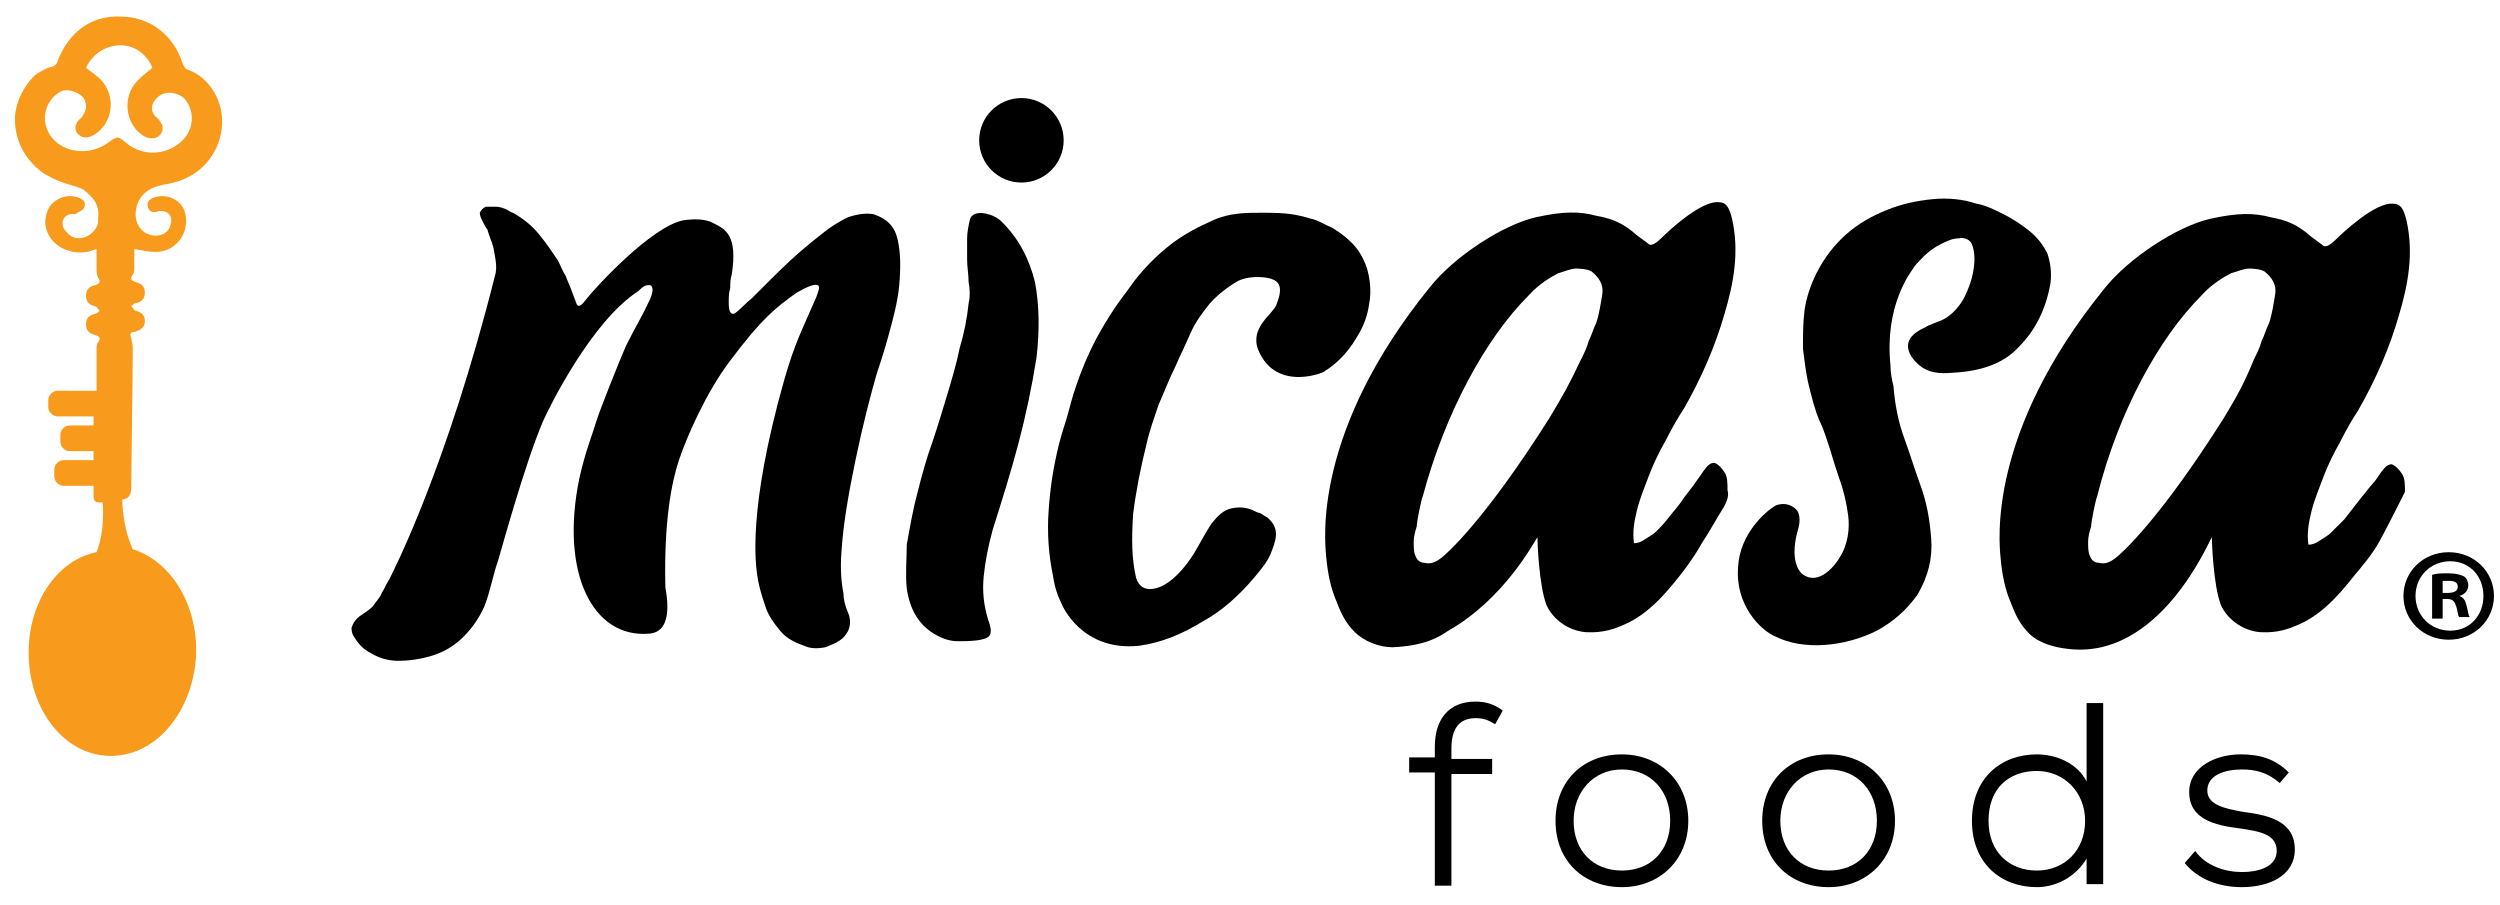
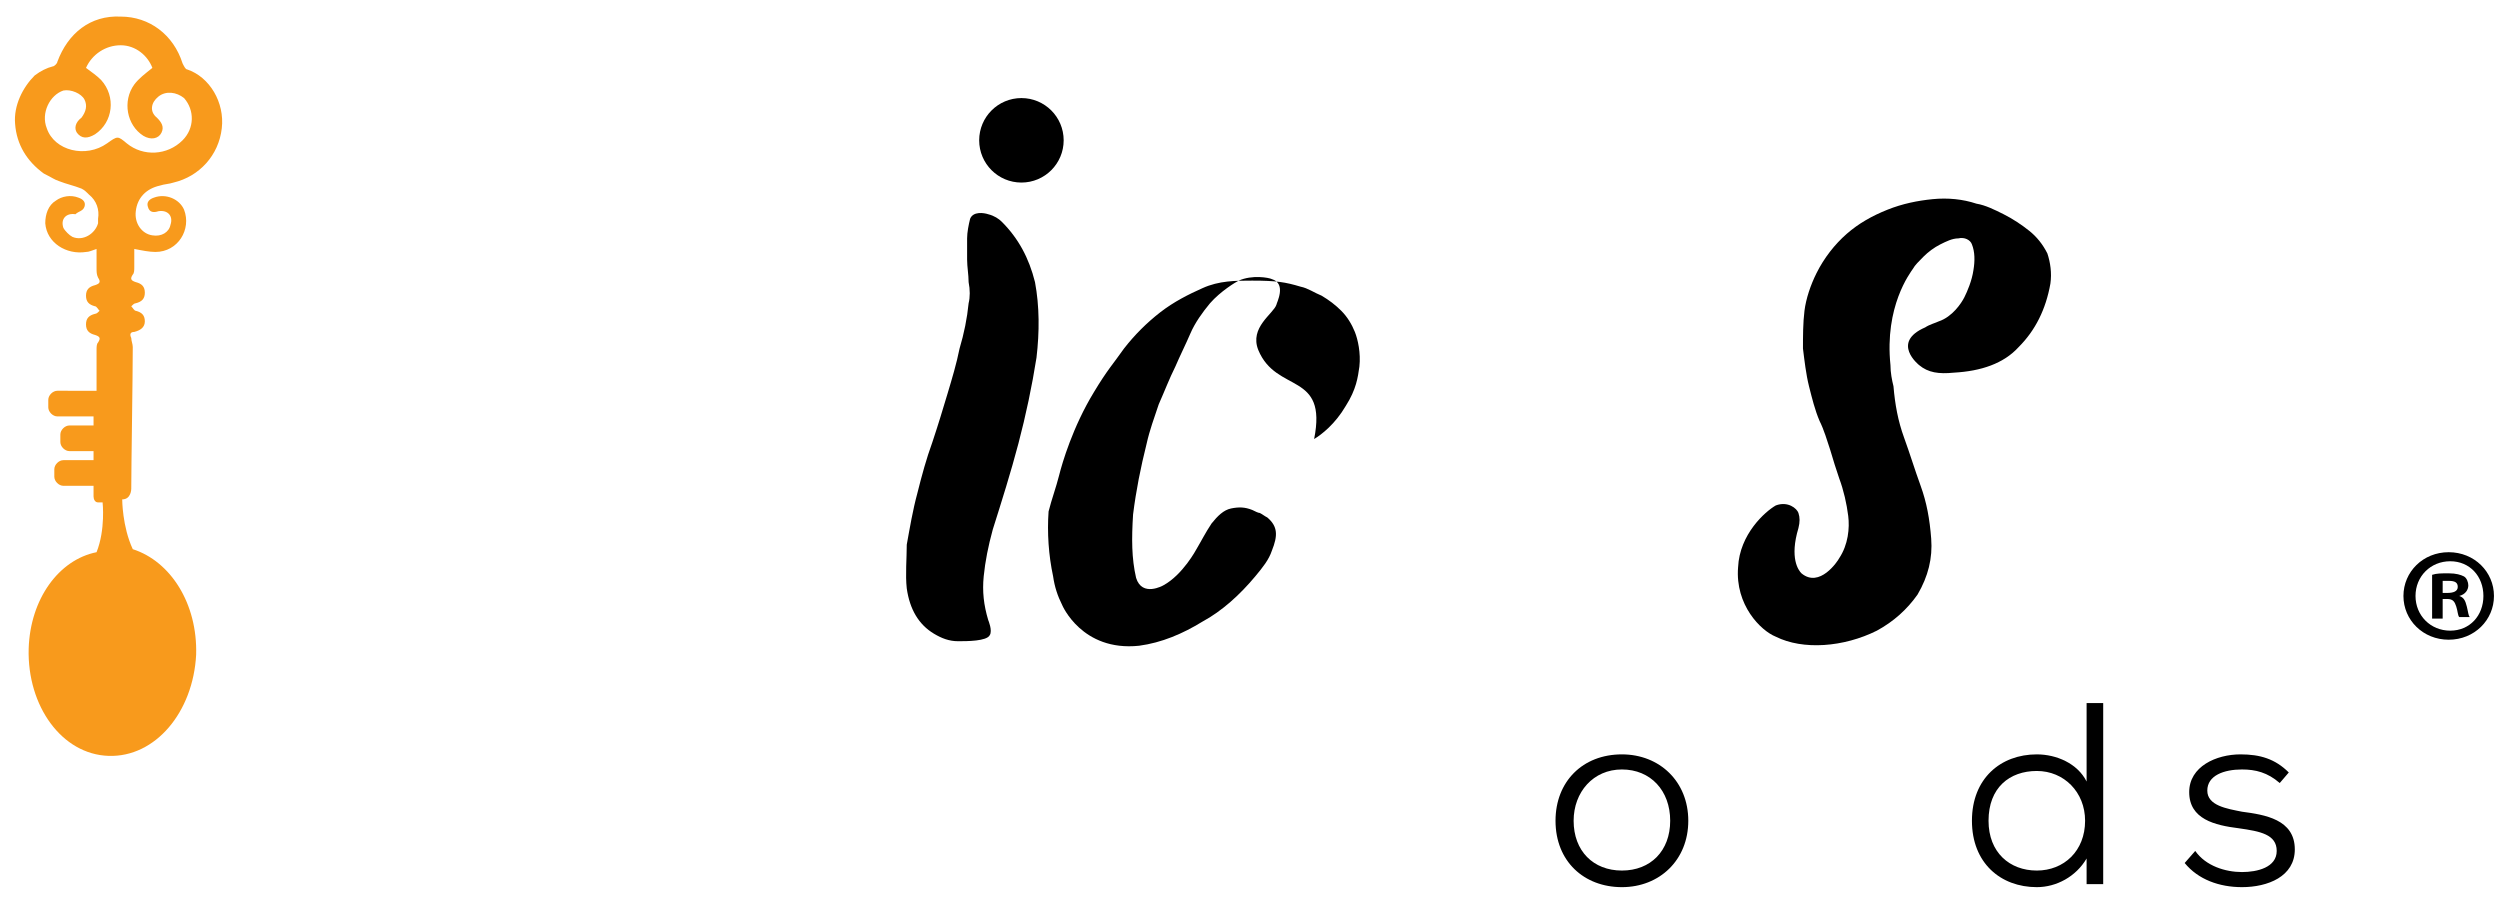
<svg xmlns="http://www.w3.org/2000/svg" version="1.1" id="Layer_1" x="0px" y="0px" viewBox="0 0 165.7 60" style="enable-background:new 0 0 165.7 60;" xml:space="preserve">
  <style type="text/css">
	.st0{fill:#F89A1C;}
</style>
  <g>
    <g>
      <g>
        <g>
          <g>
-             <path d="M43.1,18.9c-0.3,0-0.4,0-0.8,0.4c-3.1,2-5.9,7.7-6.3,8.6c-1.2,2.8-2.7,8.3-3,9.3c-0.3,0.8-0.5,2-0.9,3       c-0.4,0.9-1,1.7-1.7,2.3c-0.6,0.5-1.2,0.8-1.9,1c-0.7,0.2-1.4,0.3-2.1,0.3c-0.7,0-1.3-0.2-1.8-0.5c-0.6-0.3-0.9-0.7-1.2-1.2       c-0.1-0.2-0.1-0.4-0.1-0.5c0.1-0.3,0.3-0.6,0.6-0.8c0.3-0.2,0.6-0.4,0.8-0.6c0.2-0.3,0.5-0.6,0.6-0.9c0.2-0.3,0.3-0.6,0.5-0.9       c0.3-0.6,3.8-7.4,7-20.1c0.2-0.6,0-1.3-0.1-1.9c-0.1-0.4-0.3-0.8-0.4-1.2c-0.1-0.1-0.2-0.3-0.3-0.5c-0.1-0.2-0.2-0.4-0.2-0.6       c0.1-0.2,0.2-0.3,0.4-0.4c0.2,0,0.4,0,0.7,0c0.2,0,0.5,0.1,0.7,0.2c0.2,0.1,0.3,0.2,0.4,0.2c0.7,0.4,1.3,0.9,1.7,1.4       c0.5,0.6,0.9,1.2,1.3,1.8c0.2,0.4,0.3,0.7,0.5,1c0.1,0.3,0.3,0.7,0.4,1c0.1,0.3,0.2,0.5,0.3,0.8c0.1,0.3,0.3,0.2,0.6-0.2       c0.7-0.9,4.4-4.9,6.5-5.3c0.7-0.1,1.5-0.1,2,0.2c0.8,0.4,1.6,0.8,1.2,3.4c-0.1,0.3-0.1,0.6-0.1,0.9c-0.1,0.3-0.1,0.6-0.1,1       c0,0.5,0.1,0.7,0.3,0.7c0.2,0,0.8-0.7,1.2-1c2.4-2.4,2.9-2.9,4.8-4.4c0.5-0.4,1-0.7,1.6-1c0.6-0.2,1.2-0.3,1.7-0.2       c0.9,0.3,1.4,0.8,1.6,1.7c0.2,0.9,0.2,1.9,0.1,3c-0.1,1.1-0.4,2.2-0.7,3.3c-0.3,1.1-0.6,2-0.8,2.6c-0.4,1.4-0.9,3.3-1.4,5.7       c-0.5,2.4-0.8,4.3-0.9,5.7c-0.1,1.1-0.1,2.1,0.1,3.1c0,0.4,0.1,0.8,0.3,1.3c0.2,0.4,0.2,1-0.1,1.4c-0.3,0.5-0.9,0.7-1.4,0.9       c-0.5,0.1-1,0.1-1.4-0.1c-0.6-0.2-1.2-0.5-1.6-1c-0.4-0.5-0.8-1-1-1.7c-0.2-0.6-0.4-1.2-0.5-1.9c-0.1-0.7-0.7-4.3,1.8-13.1       c0.7-2.4,1.1-3.1,2.1-5.4c0.1-0.3,0.3-0.7,0.1-0.8c-0.2-0.1-0.7,0.1-1.4,0.5c-1.4,1-2.3,1.7-4.4,4.5C46.8,26,45.5,29,45,30.5       c-0.5,1.5-1,4.1-0.9,8.4c0,0.2,0.7,3-1.1,3.1c-3.7,0.3-5.9-4-4.6-10.3c0.4-1.8,0.9-3,1.1-3.7c0.2-0.7,1.6-4.2,2-5.1       c0.7-1.4,1-1.8,1.6-3.1C43.3,19.3,43.3,19,43.1,18.9z" />
-             <path d="M83.4,23.2c-0.6-1.5,1-2.4,1.2-3c0-0.1,0.7-1.4-0.3-1.7c-0.2-0.1-1.3-0.3-2.2,0.1c-0.2,0.1-1.2,0.7-1.9,1.5       c-0.5,0.6-1,1.3-1.3,2c-0.3,0.7-0.7,1.5-1,2.2c-0.4,0.8-0.7,1.6-1.1,2.5c-0.3,0.9-0.6,1.7-0.8,2.6c-0.4,1.6-0.7,3.1-0.9,4.7       C75,35.7,75,37,75.3,38.3c0.4,1.3,1.8,0.5,1.8,0.5c1.3-0.7,2.2-2.4,2.2-2.4c0.3-0.5,0.6-1.1,1-1.7c0.4-0.5,0.8-0.9,1.3-1       c0.5-0.1,0.9-0.1,1.4,0.1c0.2,0.1,0.4,0.2,0.5,0.2c0.2,0.1,0.3,0.2,0.5,0.3c0.7,0.6,0.7,1.2,0.3,2.2c-0.2,0.6-0.6,1.1-1.1,1.7       c-1,1.2-2.2,2.3-3.5,3c-1.3,0.8-2.7,1.4-4.2,1.6c-3.8,0.4-5.1-2.7-5.1-2.7c-0.3-0.6-0.5-1.2-0.6-1.9c-0.3-1.4-0.4-2.9-0.3-4.3       c0.1-1.5,0.3-2.9,0.7-4.5c0.2-0.8,0.5-1.6,0.7-2.4c0.2-0.8,0.9-3.2,2.3-5.5c0.9-1.5,1.3-1.9,2-2.9c0.7-0.9,1.5-1.7,2.4-2.4       c0.9-0.7,1.9-1.2,2.8-1.6c1.1-0.5,2.2-0.5,3.3-0.5c1.6,0,2.2,0.1,3.2,0.4c0.5,0.1,0.9,0.4,1.4,0.6c0.5,0.3,0.9,0.6,1.3,1       c0.4,0.4,0.7,0.9,0.9,1.4c0.2,0.5,0.4,1.4,0.3,2.3c-0.1,0.7-0.2,1.5-0.9,2.6c-0.7,1.2-1.6,1.9-2.1,2.2       C88,24.6,84.6,26.1,83.4,23.2z" />
+             <path d="M83.4,23.2c-0.6-1.5,1-2.4,1.2-3c0-0.1,0.7-1.4-0.3-1.7c-0.2-0.1-1.3-0.3-2.2,0.1c-0.2,0.1-1.2,0.7-1.9,1.5       c-0.5,0.6-1,1.3-1.3,2c-0.3,0.7-0.7,1.5-1,2.2c-0.4,0.8-0.7,1.6-1.1,2.5c-0.3,0.9-0.6,1.7-0.8,2.6c-0.4,1.6-0.7,3.1-0.9,4.7       C75,35.7,75,37,75.3,38.3c0.4,1.3,1.8,0.5,1.8,0.5c1.3-0.7,2.2-2.4,2.2-2.4c0.3-0.5,0.6-1.1,1-1.7c0.4-0.5,0.8-0.9,1.3-1       c0.5-0.1,0.9-0.1,1.4,0.1c0.2,0.1,0.4,0.2,0.5,0.2c0.2,0.1,0.3,0.2,0.5,0.3c0.7,0.6,0.7,1.2,0.3,2.2c-0.2,0.6-0.6,1.1-1.1,1.7       c-1,1.2-2.2,2.3-3.5,3c-1.3,0.8-2.7,1.4-4.2,1.6c-3.8,0.4-5.1-2.7-5.1-2.7c-0.3-0.6-0.5-1.2-0.6-1.9c-0.3-1.4-0.4-2.9-0.3-4.3       c0.2-0.8,0.5-1.6,0.7-2.4c0.2-0.8,0.9-3.2,2.3-5.5c0.9-1.5,1.3-1.9,2-2.9c0.7-0.9,1.5-1.7,2.4-2.4       c0.9-0.7,1.9-1.2,2.8-1.6c1.1-0.5,2.2-0.5,3.3-0.5c1.6,0,2.2,0.1,3.2,0.4c0.5,0.1,0.9,0.4,1.4,0.6c0.5,0.3,0.9,0.6,1.3,1       c0.4,0.4,0.7,0.9,0.9,1.4c0.2,0.5,0.4,1.4,0.3,2.3c-0.1,0.7-0.2,1.5-0.9,2.6c-0.7,1.2-1.6,1.9-2.1,2.2       C88,24.6,84.6,26.1,83.4,23.2z" />
            <g>
              <path d="M66.4,14.7c-0.2-0.2-0.5-0.4-0.9-0.5c-0.3-0.1-1-0.2-1.2,0.3c-0.1,0.4-0.2,0.9-0.2,1.3c0,0.5,0,0.9,0,1.4        c0,0.5,0.1,1,0.1,1.5c0.1,0.5,0.1,1,0,1.4c-0.1,1-0.3,2-0.6,3c-0.2,1-0.5,2-0.8,3c-0.3,1-0.6,2-1,3.2c-0.4,1.1-0.7,2.2-1,3.4        c-0.3,1.1-0.5,2.3-0.7,3.4C60.1,37,60,38.1,60.1,39c0.1,0.7,0.3,1.3,0.6,1.8c0.3,0.5,0.7,0.9,1.2,1.2c0.5,0.3,1,0.5,1.6,0.5        c0.6,0,1.9,0,2.1-0.4c0.2-0.3-0.1-1-0.1-1c-0.3-1-0.4-1.9-0.3-2.9c0.1-1,0.3-2,0.6-3.1c0.6-1.9,1.2-3.8,1.7-5.7        c0.5-1.9,0.9-3.8,1.2-5.7c0.2-1.7,0.2-3.4-0.1-5C68.2,17.1,67.5,15.8,66.4,14.7z" />
              <circle cx="67.7" cy="9.3" r="2.8" />
            </g>
-             <path d="M114.2,33.7c-0.4,0.6-0.8,1.4-1.4,2.3c-0.5,0.9-1.1,1.7-1.5,2.2c-1.1,1.4-2.3,2.7-3.9,3.3c-1.1,0.5-2.1,0.4-2.3,0.4       c-1.2-0.1-2.2-0.9-2.6-1.8c-0.5-1.3-0.6-4.2-0.6-4.5c-0.2,0.3-2.2,4.1-5.9,6.2c-0.6,0.4-1.5,1-3.7,1.1c-0.9,0-1.9-0.4-2.5-1       c-0.6-0.6-0.9-1.2-1.2-2c-0.4-0.9-0.6-1.9-0.7-3c-0.1-1.1-0.9-8.3,6.9-17.9c1.6-2,4.8-4.1,7-4.6c1.8-0.4,2.9-0.4,4-0.1       c1.1,0.2,1.8,0.5,2.7,1.3c0.4,0.3,0.7,0.5,0.8,0.6c0.2,0.1,0.5-0.1,0.9-0.5c0.3-0.3,2.5-2.4,3.7-2.3c0.5,0,0.7,0.3,0.9,1.1       c0.5,2.2,0.1,4.3-0.5,6.3c-0.6,2.1-1.5,4.2-2.7,6.3c-0.4,0.6-0.8,1.3-1.2,2.1c-0.4,0.7-0.8,1.5-1.1,2.3       c-0.3,0.8-0.6,1.5-0.8,2.3c-0.2,0.8-0.3,1.5-0.2,2.2c0.3,0,0.5-0.1,0.8-0.3c0.3-0.2,0.5-0.3,0.7-0.5c0.2-0.2,0.5-0.5,0.8-0.9       c0.3-0.4,0.7-0.8,1-1.3c0.4-0.5,0.7-0.9,0.9-1.2c0.3-0.4,0.4-0.6,0.5-0.7c0.2-0.3,0.5-0.5,0.7-0.4c0.2,0.1,0.4,0.3,0.6,0.6       c0.2,0.3,0.2,0.7,0.2,1.2C114.6,32.8,114.5,33.2,114.2,33.7z M104.8,23.8c0.2-0.4,0.4-0.8,0.5-1.2c0.2-0.4,0.3-0.8,0.5-1.2       c0.2-0.6,0.3-1.3,0.4-1.9c0.1-0.6-0.2-1.1-0.7-1.5c-0.3-0.2-1-0.2-1-0.2c-0.4,0-0.8,0.2-1.2,0.3c-0.4,0.2-1.3,0.7-2,1.5       c-2.8,2.8-5.5,7.7-7,13.3c-0.1,0.2-0.4,1.7-0.4,2c-0.1,0.3-0.2,0.7-0.2,1c0,0.3,0,0.7,0.1,0.9c0.1,0.3,0.3,0.5,0.6,0.5       c0.4,0.1,0.7,0,1.1-0.3c0.4-0.3,2.9-2.5,7.2-9.3C103.6,26.2,104,25.5,104.8,23.8z" />
-             <path d="M157.7,35.9c-0.5,0.9-1.2,1.7-1.7,2.3c-1.1,1.4-2.3,2.7-3.9,3.3c-1.1,0.5-2.1,0.4-2.3,0.4c-1.2-0.1-2.2-0.9-2.6-1.8       c-0.5-1.3-0.6-4.2-0.6-4.5c-0.2,0.3-3.5,8.2-9.6,7.4c-0.9-0.1-1.9-0.4-2.5-1c-0.6-0.6-0.9-1.2-1.2-2c-0.4-0.9-0.6-1.9-0.7-3       c-0.1-1.1-0.9-8.3,6.9-17.9c1.6-2,4.8-4.1,7-4.6c1.8-0.4,2.9-0.4,4-0.1c1.1,0.2,1.8,0.5,2.7,1.3c0.4,0.3,0.7,0.5,0.8,0.6       c0.2,0.1,0.5-0.1,0.9-0.5c0.3-0.3,2.5-2.4,3.7-2.3c0.5,0,0.7,0.3,0.9,1.1c0.5,2.2,0.1,4.3-0.5,6.3c-0.6,2.1-1.5,4.2-2.7,6.3       c-0.4,0.6-0.8,1.3-1.2,2.1c-0.4,0.7-0.8,1.5-1.1,2.3c-0.3,0.8-0.6,1.5-0.8,2.3c-0.2,0.8-0.3,1.5-0.2,2.2c0.3,0,0.5-0.1,0.8-0.3       c0.3-0.2,0.5-0.3,0.7-0.5c0.2-0.2,0.5-0.5,0.9-0.9c0.3-0.4,1.7-2.2,2-2.5c0.3-0.4,0.4-0.6,0.5-0.7c0.2-0.3,0.5-0.5,0.7-0.4       c0.2,0.1,0.4,0.3,0.6,0.6c0.2,0.3,0.2,0.7,0.2,1.2C159.3,32.8,158.2,35,157.7,35.9z M149.4,23.8c0.2-0.4,0.4-0.8,0.5-1.2       c0.2-0.4,0.3-0.8,0.5-1.2c0.2-0.6,0.3-1.3,0.4-1.9c0.1-0.6-0.2-1.1-0.7-1.5c-0.3-0.2-1-0.2-1-0.2c-0.4,0-0.8,0.2-1.2,0.3       c-0.4,0.2-1.3,0.7-2,1.5c-2.8,2.8-5.5,7.7-6.9,13.3c-0.1,0.2-0.4,1.7-0.4,2c-0.1,0.3-0.2,0.7-0.2,1c0,0.3,0,0.7,0.1,0.9       c0.1,0.3,0.3,0.5,0.6,0.5c0.4,0.1,0.7,0,1.1-0.3c0.4-0.3,2.9-2.5,7.2-9.3C148.3,26.2,148.7,25.5,149.4,23.8z" />
            <g>
              <path d="M115.2,37.6c-0.2,2.5,1.5,4.2,2.5,4.6c1.8,0.9,4.5,0.7,6.7-0.4c1.1-0.6,2-1.4,2.7-2.4c0.7-1.2,1-2.4,0.9-3.7        c-0.1-1.3-0.3-2.4-0.7-3.5c-0.4-1.1-0.7-2.1-1.1-3.2c-0.4-1.1-0.6-2.2-0.7-3.4c-0.1-0.4-0.2-0.9-0.2-1.4        c-0.4-3.9,1.3-6.1,1.5-6.4c0.1-0.2,0.4-0.5,0.7-0.8c0.3-0.3,0.7-0.6,1.1-0.8c0.4-0.2,0.8-0.4,1.2-0.4c0.4-0.1,0.8,0.1,0.9,0.4        c0.2,0.5,0.2,1.1,0.1,1.7c-0.1,0.7-0.4,1.4-0.6,1.8c-0.2,0.4-0.8,1.3-1.7,1.6c-0.2,0.1-0.6,0.2-0.9,0.4        c-2.3,1-0.4,2.5-0.4,2.5c0.6,0.5,1.3,0.6,2.3,0.5c1.8-0.1,3.3-0.6,4.3-1.7c1.1-1.1,1.8-2.5,2.1-4.2c0.1-0.7,0-1.4-0.2-2        c-0.3-0.6-0.7-1.1-1.2-1.5c-0.5-0.4-1.1-0.8-1.7-1.1c-0.6-0.3-1.2-0.6-1.8-0.7c-0.9-0.3-1.9-0.4-2.9-0.3c-1,0.1-2,0.3-3,0.7        c-1,0.4-1.9,0.9-2.7,1.6c-0.8,0.7-1.5,1.6-2,2.6c-0.4,0.8-0.7,1.7-0.8,2.5c-0.1,0.8-0.1,1.7-0.1,2.5c0.1,0.8,0.2,1.7,0.4,2.5        c0.2,0.8,0.4,1.6,0.7,2.3c0.3,0.6,0.5,1.3,0.7,1.9c0.2,0.7,0.4,1.3,0.6,1.9c0.3,0.8,0.5,1.7,0.6,2.5c0.1,0.8,0,1.9-0.6,2.8        c-0.1,0.2-1.3,2-2.5,1c-0.2-0.2-0.8-1-0.2-3c0.1-0.4,0.1-0.7,0-1c-0.1-0.3-0.7-0.8-1.5-0.5C117,33.9,115.3,35.4,115.2,37.6z" />
            </g>
          </g>
          <g>
            <path d="M165.3,39.5c0,1.6-1.3,2.9-3,2.9c-1.7,0-3-1.3-3-2.9c0-1.6,1.3-2.9,3-2.9C164,36.6,165.3,37.9,165.3,39.5z M160.1,39.5       c0,1.3,1,2.3,2.3,2.3c1.3,0,2.2-1,2.2-2.3c0-1.3-0.9-2.3-2.2-2.3C161.1,37.2,160.1,38.2,160.1,39.5z M161.9,41h-0.7v-2.9       c0.3-0.1,0.6-0.1,1.1-0.1c0.5,0,0.8,0.1,1,0.2c0.2,0.1,0.3,0.4,0.3,0.6c0,0.3-0.2,0.6-0.6,0.7v0c0.3,0.1,0.4,0.3,0.5,0.7       c0.1,0.4,0.1,0.6,0.2,0.7h-0.7c-0.1-0.1-0.1-0.4-0.2-0.7c-0.1-0.3-0.2-0.5-0.6-0.5h-0.3V41z M161.9,39.3h0.3       c0.4,0,0.7-0.1,0.7-0.4c0-0.3-0.2-0.4-0.6-0.4c-0.2,0-0.3,0-0.4,0V39.3z" />
          </g>
        </g>
        <path class="st0" d="M12.4,4.6c-0.1,0-0.2-0.2-0.3-0.4C11.5,2.3,9.9,1.1,8,1.1C6,1,4.5,2.2,3.8,4.1c0,0.1-0.2,0.3-0.3,0.3     C3.1,4.5,2.7,4.7,2.3,5c0,0,0,0,0,0c0,0,0,0,0,0C1.5,5.8,0.9,7,1,8.2c0.1,1.4,0.8,2.5,1.9,3.3c0.6,0.3,0.7,0.4,1,0.5     c0.5,0.2,1,0.3,1.5,0.5c0.2,0.1,0.3,0.2,0.4,0.3l0.1,0.1c0.5,0.4,0.7,1,0.6,1.6c0,0,0,0.1,0,0.1c0,0.1,0,0.1,0,0.2     c-0.2,0.7-1,1.2-1.7,0.9c-0.2-0.1-0.5-0.4-0.6-0.6c-0.2-0.6,0.2-1,0.8-0.9C5.2,14,5.5,14,5.6,13.7c0.1-0.3-0.1-0.5-0.4-0.6     c-0.5-0.2-1.1-0.1-1.5,0.2C3.2,13.6,3,14.2,3,14.8c0.1,1.3,1.4,2.1,2.7,1.9c0.2,0,0.4-0.1,0.7-0.2c0,0.5,0,0.9,0,1.3     c0,0.2,0,0.4,0.1,0.6c0.2,0.3,0.1,0.4-0.2,0.5c-0.4,0.1-0.6,0.3-0.6,0.7c0,0.4,0.2,0.6,0.6,0.7c0.1,0,0.2,0.2,0.3,0.3     c-0.1,0.1-0.2,0.2-0.3,0.2c-0.4,0.1-0.6,0.3-0.6,0.7c0,0.4,0.2,0.6,0.6,0.7c0.3,0.1,0.4,0.2,0.2,0.5c-0.1,0.1-0.1,0.3-0.1,0.5     l0,2.7H3.8c-0.3,0-0.6,0.3-0.6,0.6v0.5c0,0.3,0.3,0.6,0.6,0.6h2.4l0,0.6H4.6c-0.3,0-0.6,0.3-0.6,0.6v0.5c0,0.3,0.3,0.6,0.6,0.6     h1.6l0,0.6h-2c-0.3,0-0.6,0.3-0.6,0.6v0.5c0,0.3,0.3,0.6,0.6,0.6h2l0,0.7c0,0.2,0.1,0.4,0.3,0.4c0.1,0,0.2,0,0.3,0     c0,0,0.2,1.8-0.4,3.3C3.9,37.1,2,39.7,1.9,43c-0.1,3.8,2.2,7,5.3,7.1c3.1,0.1,5.6-2.9,5.8-6.7c0.1-3.4-1.7-6.2-4.2-7     c-0.7-1.5-0.7-3.3-0.7-3.3c0.6,0,0.6-0.7,0.6-0.7c0-1.5,0.1-7.4,0.1-9.4c0-0.2-0.1-0.4-0.1-0.6c-0.1-0.2-0.1-0.4,0.2-0.4     c0.4-0.1,0.7-0.3,0.7-0.7c0-0.4-0.2-0.6-0.6-0.7c-0.1,0-0.2-0.2-0.3-0.3c0.1-0.1,0.2-0.2,0.3-0.2c0.4-0.1,0.6-0.3,0.6-0.7     c0-0.4-0.2-0.6-0.6-0.7c-0.3-0.1-0.4-0.2-0.2-0.5c0.1-0.1,0.1-0.3,0.1-0.5c0-0.4,0-0.8,0-1.2c0.5,0.1,1,0.2,1.4,0.2     c1.5,0,2.4-1.5,1.9-2.8c-0.3-0.7-1.2-1.1-2-0.8c-0.3,0.1-0.5,0.3-0.4,0.6c0.1,0.4,0.4,0.4,0.7,0.3c0.6-0.1,1,0.3,0.8,0.9     c-0.1,0.5-0.6,0.8-1.2,0.7C9.4,15.5,8.9,14.8,9,14c0.1-0.9,0.7-1.5,1.6-1.7c0.3-0.1,0.6-0.1,0.9-0.2c1.7-0.4,3-1.8,3.2-3.6     C14.9,6.8,13.9,5.1,12.4,4.6z M12.1,9.3c-1,1-2.6,1.1-3.7,0.2c-0.6-0.5-0.6-0.5-1.3,0c-1.4,1-3.5,0.5-4-1c-0.4-1,0.2-2.2,1.1-2.5     c0.5-0.1,1.2,0.2,1.4,0.6C5.8,7,5.7,7.4,5.4,7.8C5,8.1,4.9,8.5,5.1,8.8c0.3,0.4,0.7,0.4,1.2,0.1c1.2-0.8,1.4-2.5,0.4-3.6     C6.4,5,6.1,4.8,5.7,4.5C6.1,3.6,7,3,8,3c1,0,1.8,0.7,2.1,1.5C9.6,4.9,9.2,5.2,8.9,5.6C8.1,6.7,8.4,8.3,9.5,9     c0.5,0.3,1,0.2,1.2-0.2c0.2-0.4,0-0.7-0.3-1c-0.5-0.4-0.4-1,0.1-1.4c0.5-0.4,1.2-0.3,1.7,0.1C12.9,7.3,12.9,8.5,12.1,9.3z" />
      </g>
      <g>
-         <path d="M95.1,58.6v-7.4h-1.7v-1h1.7v-0.7c0-1.8,0.9-3,2.7-3c0.7,0,1.3,0.2,1.8,0.6L99.1,48c-0.5-0.3-0.8-0.4-1.3-0.4     c-1,0-1.6,0.6-1.6,2v0.7h2.7v1h-2.7v7.4H95.1z" />
        <path d="M111.9,54.4c0,2.6-1.9,4.4-4.4,4.4c-2.5,0-4.4-1.7-4.4-4.4c0-2.6,1.8-4.4,4.4-4.4C110,50,111.9,51.8,111.9,54.4z      M104.3,54.4c0,2,1.3,3.3,3.2,3.3c1.9,0,3.2-1.3,3.2-3.3c0-2-1.3-3.4-3.2-3.4S104.3,52.5,104.3,54.4z" />
-         <path d="M125.6,54.4c0,2.6-1.9,4.4-4.4,4.4c-2.5,0-4.4-1.7-4.4-4.4c0-2.6,1.8-4.4,4.4-4.4C123.7,50,125.6,51.8,125.6,54.4z      M118,54.4c0,2,1.3,3.3,3.2,3.3c1.9,0,3.2-1.3,3.2-3.3c0-2-1.3-3.4-3.2-3.4S118,52.5,118,54.4z" />
        <path d="M139.4,46.6v12h-1.1l0-1.7c-0.7,1.2-2,1.9-3.3,1.9c-2.4,0-4.3-1.6-4.3-4.4c0-2.8,1.9-4.4,4.3-4.4c1.3,0,2.7,0.6,3.3,1.8     v-5.2H139.4z M131.8,54.4c0,2.1,1.4,3.3,3.2,3.3c1.8,0,3.2-1.3,3.2-3.3c0-1.9-1.4-3.3-3.2-3.3C133.2,51.1,131.8,52.2,131.8,54.4z     " />
        <path d="M151.1,51.9c-0.8-0.7-1.6-0.9-2.5-0.9c-1.2,0-2.3,0.4-2.3,1.4c0,1,1.3,1.2,2.3,1.4c1.5,0.2,3.5,0.5,3.5,2.5     c0,1.8-1.8,2.5-3.5,2.5c-1.5,0-2.9-0.5-3.8-1.6l0.7-0.8c0.7,1,2,1.4,3.1,1.4c1,0,2.3-0.3,2.3-1.4c0-1.1-1.1-1.3-2.5-1.5     c-1.6-0.2-3.3-0.6-3.3-2.4c0-1.7,1.8-2.5,3.4-2.5c1.3,0,2.3,0.3,3.2,1.2L151.1,51.9z" />
      </g>
    </g>
  </g>
</svg>